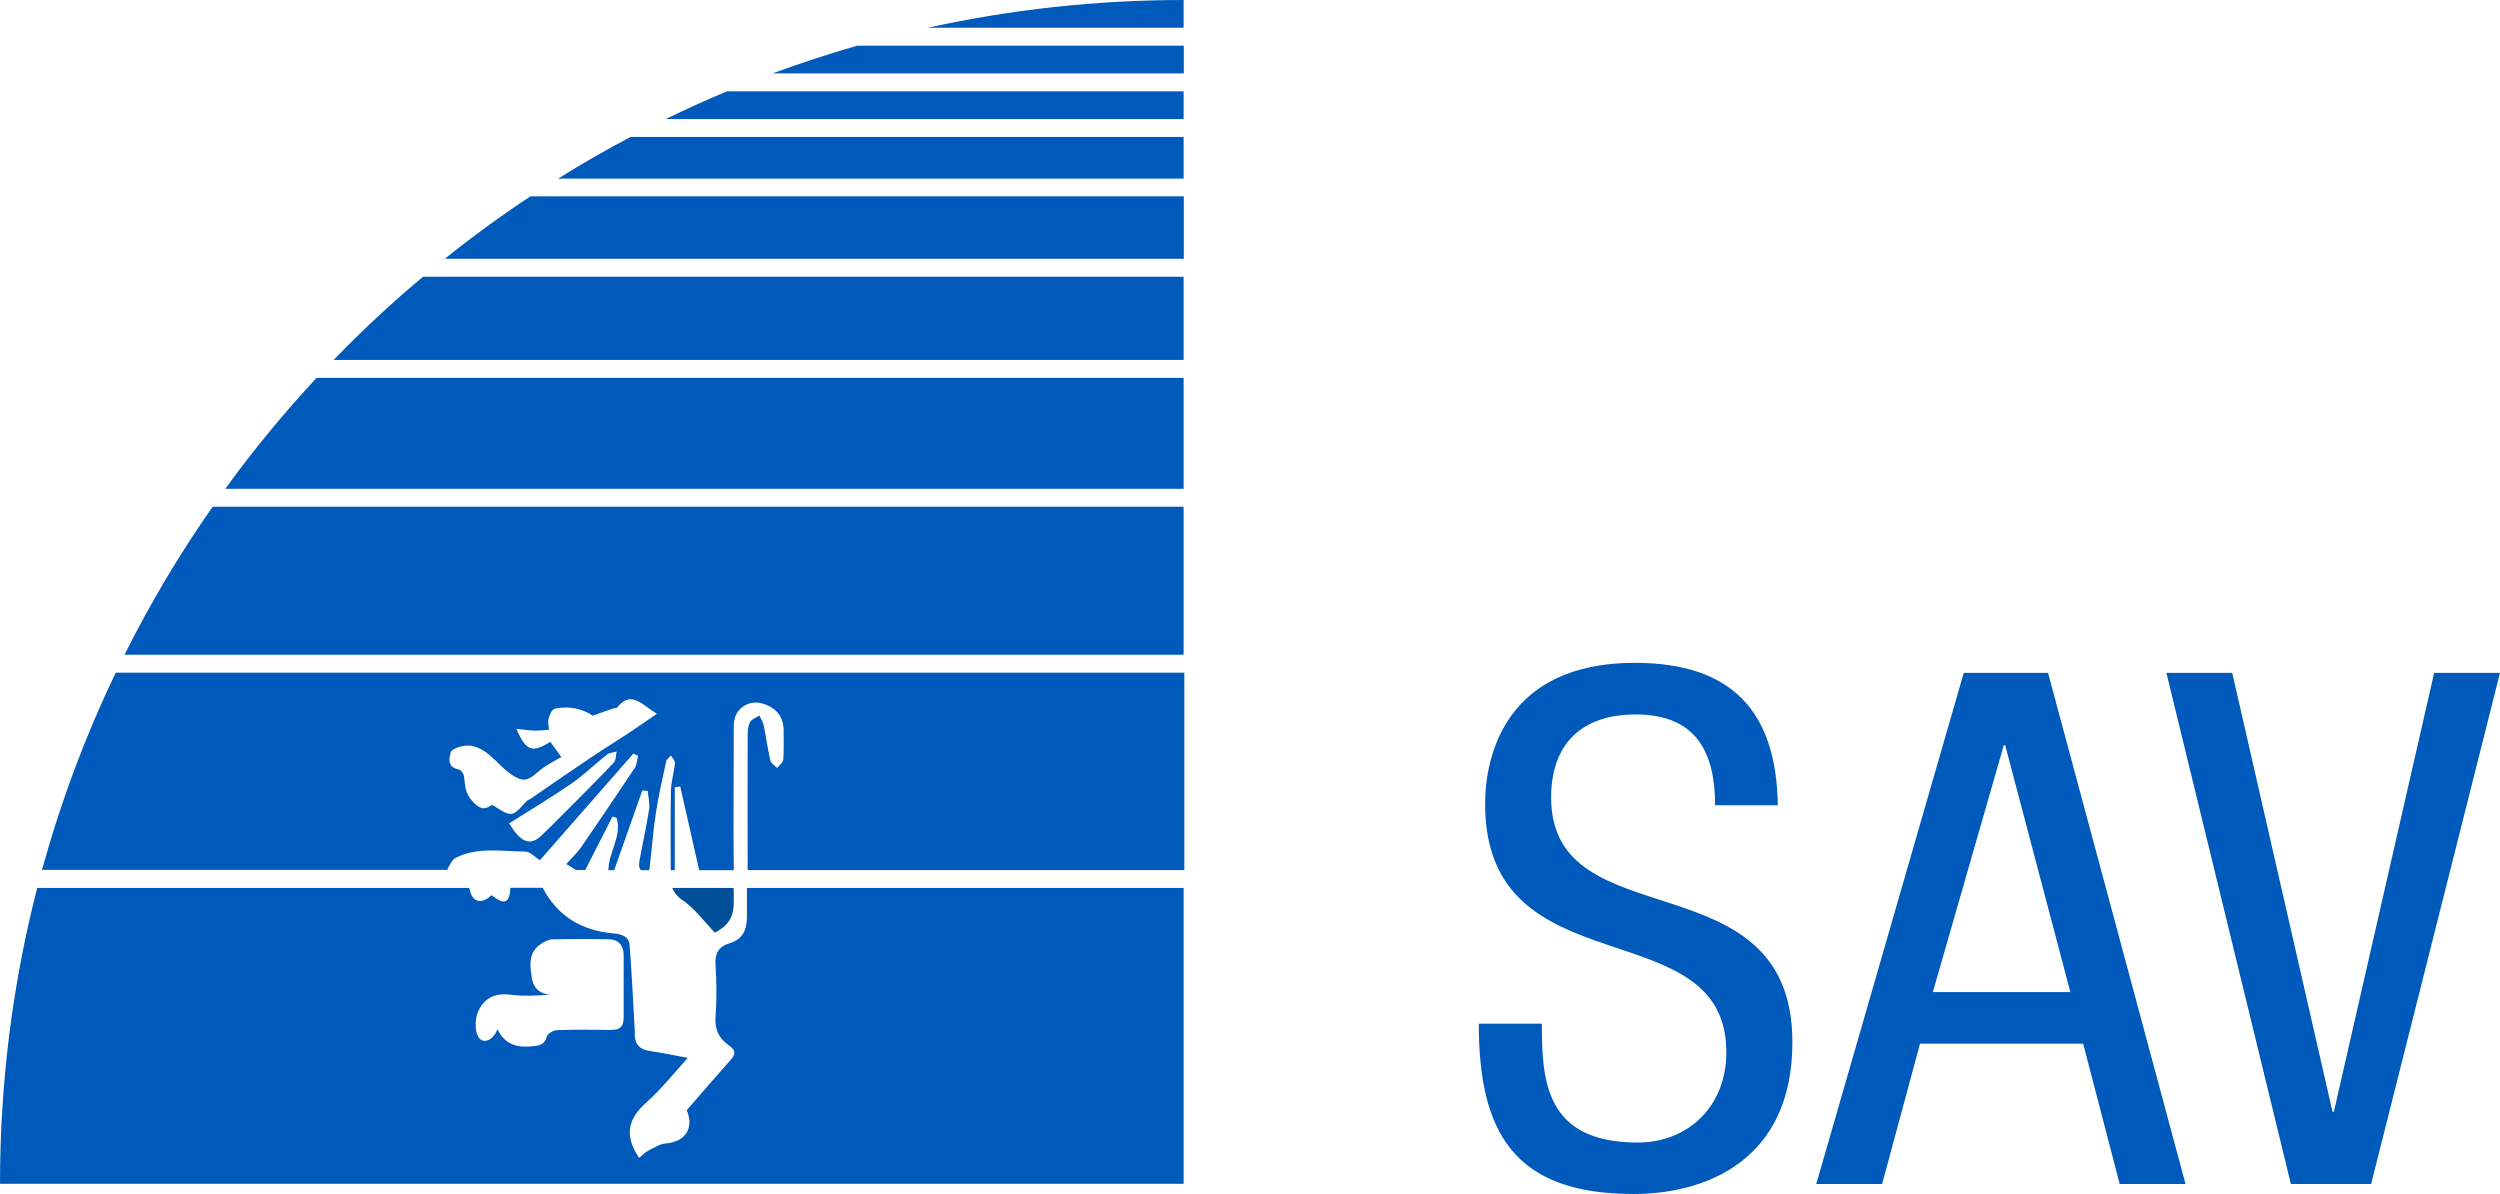
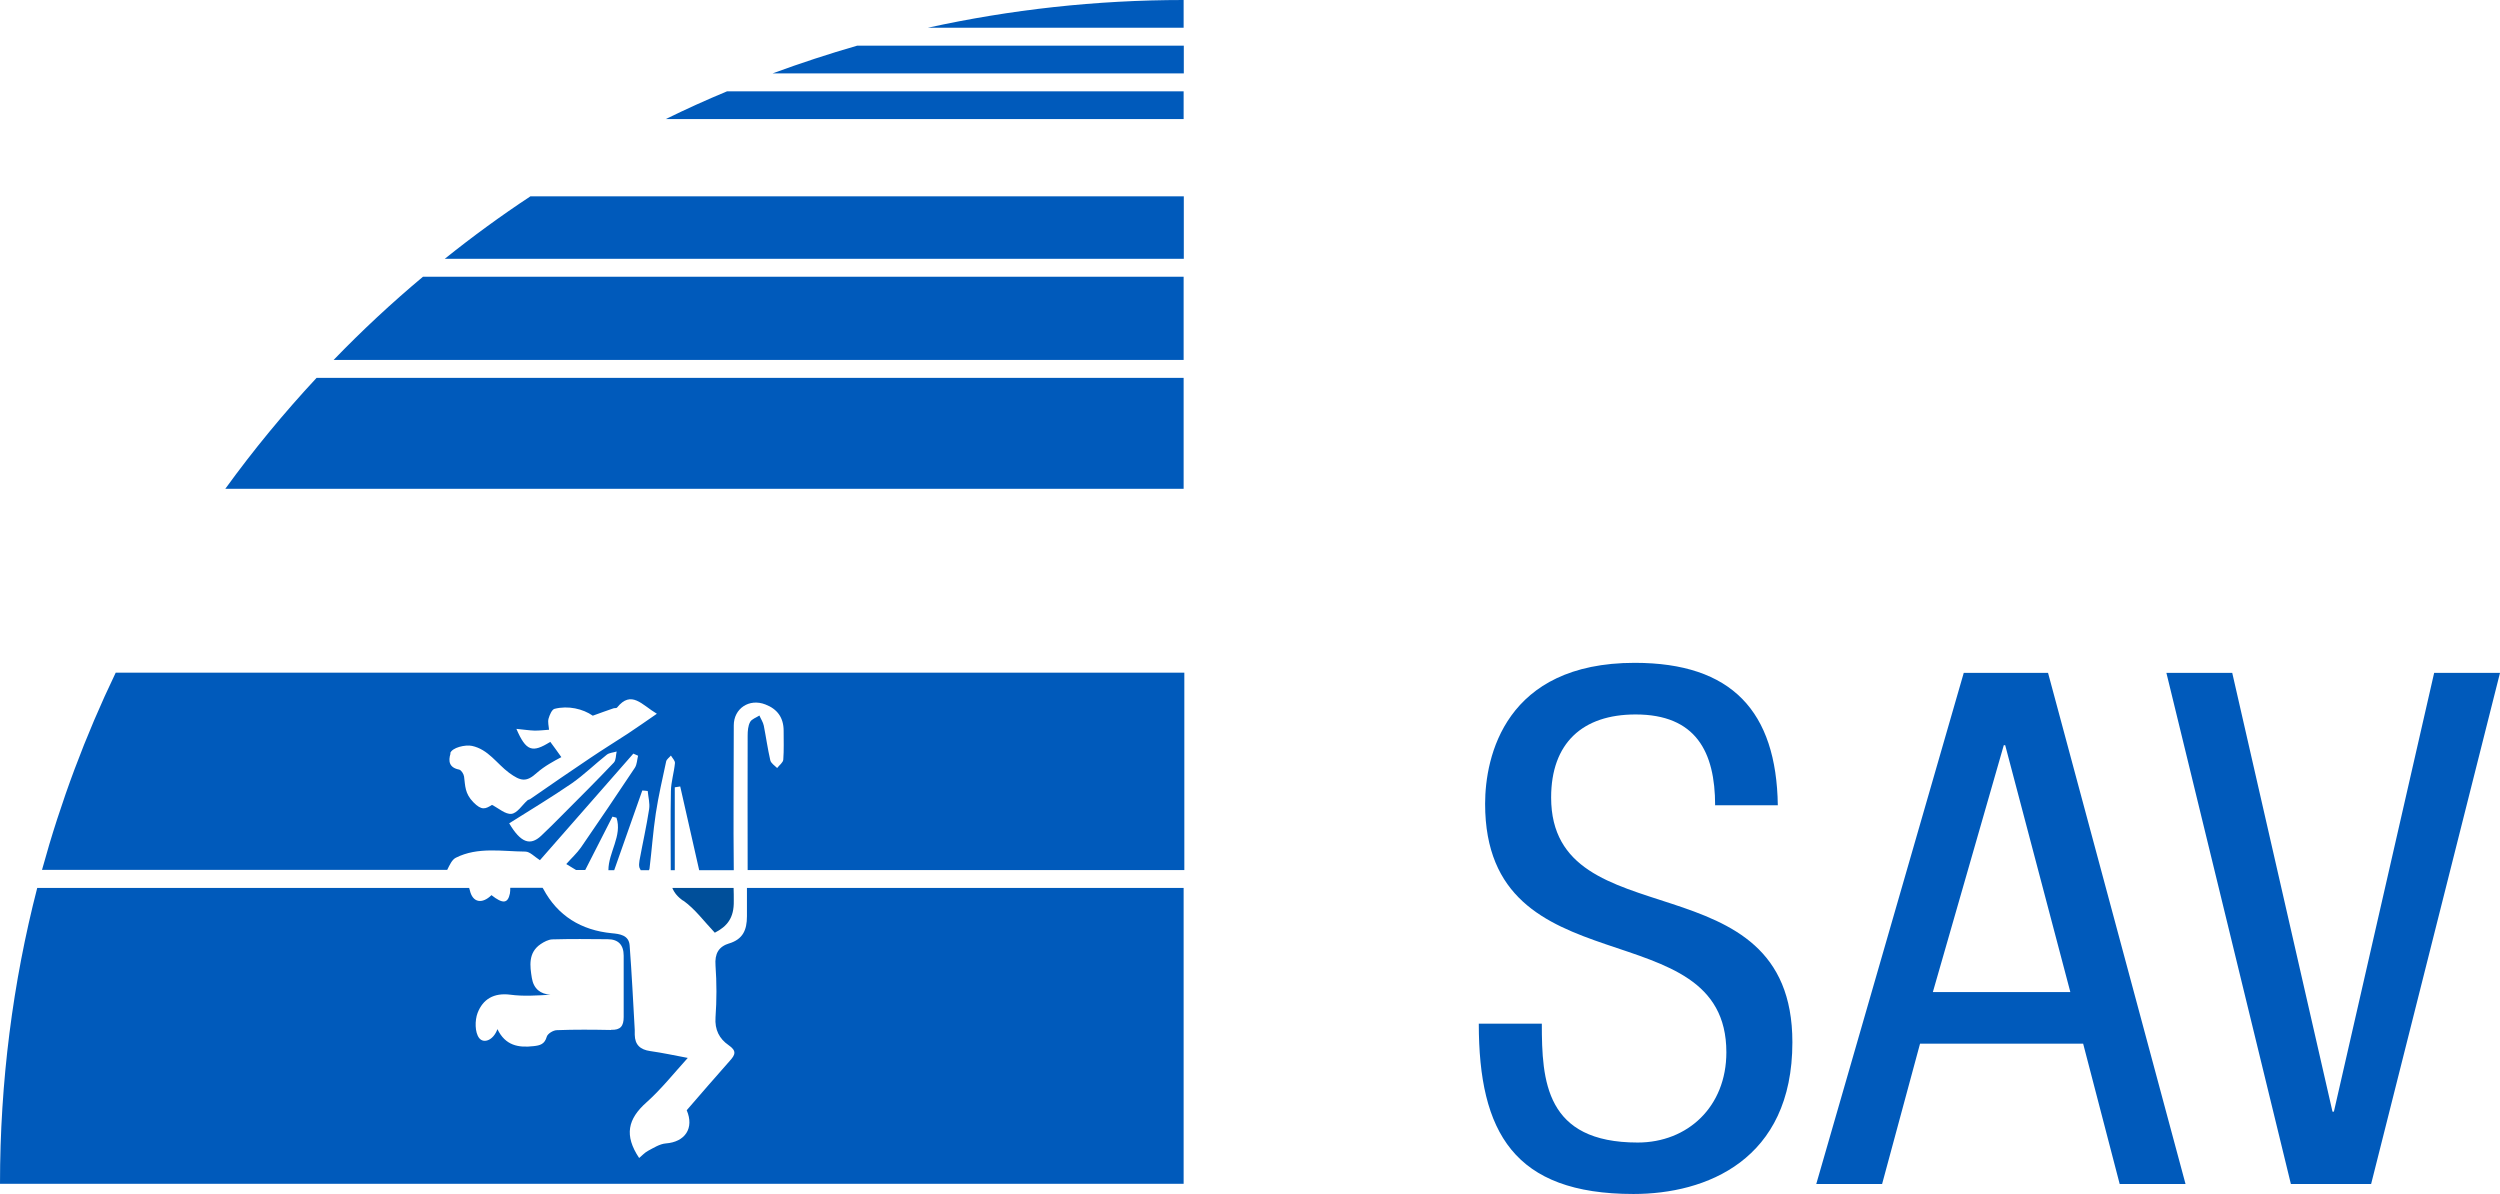
<svg xmlns="http://www.w3.org/2000/svg" id="Livello_2" viewBox="0 0 142.38 68">
  <defs>
    <style>.cls-1{fill:#005abb;}.cls-1,.cls-2,.cls-3{stroke-width:0px;}.cls-2{fill:none;}.cls-3{fill:#004f9a;}</style>
  </defs>
  <g id="Livello_2-2">
    <g id="Layer_1">
      <g id="SAV">
        <path class="cls-1" d="M52.84,1.58h14.57V0c-5,0-9.88.55-14.57,1.58" />
        <path class="cls-1" d="M97.68,45.87c0-3.06-1.1-5.18-4.53-5.18-3.02,0-4.81,1.63-4.81,4.73,0,8.19,13.74,3.3,13.74,13.94,0,6.73-4.93,8.64-9.05,8.64-6.81,0-8.81-3.51-8.81-9.7h3.59c0,3.26.2,6.77,5.46,6.77,2.85,0,5.05-2.04,5.05-5.14,0-8.23-13.74-3.46-13.74-14.15,0-2.69,1.14-8.03,8.52-8.03,5.54,0,8.07,2.77,8.15,8.11h-3.59Z" />
        <path class="cls-1" d="M111.83,38.32h4.81l7.83,29.11h-3.75l-2.08-7.99h-9.29l-2.16,7.99h-3.75l8.4-29.11ZM110.08,56.5h7.83l-3.71-14.06h-.08l-4.04,14.06Z" />
        <path class="cls-1" d="M123.38,38.32h3.75l5.71,24.99h.08l5.71-24.99h3.75l-7.34,29.11h-4.57l-7.09-29.11Z" />
        <path class="cls-3" d="M38.91,51.29c.68.48,1.19,1.19,1.8,1.83.7-.36,1.1-.84,1.08-1.81,0-.25,0-.5-.01-.74h-3.49c.11.27.3.51.62.73Z" />
        <path class="cls-1" d="M41.55,53.72c-.63.19-.85.59-.8,1.27.07.98.07,1.97,0,2.95-.05.71.22,1.22.74,1.58.48.33.39.55.07.9-.83.93-1.64,1.88-2.45,2.81.44,1.03-.1,1.81-1.19,1.89-.35.03-.69.25-1.01.42-.19.1-.34.27-.51.41-.86-1.29-.65-2.22.42-3.17.85-.76,1.57-1.67,2.35-2.53-.74-.14-1.44-.29-2.14-.39-.57-.08-.87-.36-.88-.93,0-.09,0-.18,0-.27-.09-1.6-.17-3.21-.29-4.81-.04-.6-.58-.66-1.01-.7-1.75-.17-3.09-.99-3.91-2.53-.01-.02-.03-.04-.04-.06h-1.84c0,.11,0,.23-.02.33-.12.57-.4.6-1.05.09-.53.52-1.07.43-1.23-.27-.01-.05-.03-.1-.04-.14H2.12c-1.39,5.39-2.12,11.04-2.12,16.85h67.41v-16.85h-24.87c0,.54,0,1.07,0,1.61,0,.8-.24,1.31-1.01,1.55ZM34.8,58.66c-1.03-.02-2.06-.03-3.08.01-.21,0-.53.2-.58.37-.12.43-.38.5-.75.54-.86.1-1.61-.03-2.06-.97-.23.64-.78.84-1.04.51-.25-.32-.25-1.01-.09-1.43.3-.78.92-1.16,1.86-1.04.75.1,1.51.05,2.29,0-.56-.03-.96-.33-1.06-.95-.11-.68-.22-1.44.5-1.93.19-.13.44-.26.66-.27,1.05-.03,2.1-.02,3.15-.01.62,0,.92.33.92.94,0,1.16,0,2.33,0,3.49,0,.52-.18.75-.72.73Z" />
        <path class="cls-1" d="M2.4,49.54h23.07c.14-.28.27-.58.49-.69,1.25-.63,2.63-.36,3.96-.35.26,0,.53.3.83.49,1.74-1.98,3.53-4.03,5.32-6.07.09.04.18.08.27.12-.06.23-.06.49-.18.68-1.01,1.52-2.03,3.03-3.07,4.54-.23.33-.54.61-.84.95.19.12.38.23.56.34h.52c.52-1.02,1.03-2.03,1.55-3.04.08.02.15.04.23.06.34,1.02-.46,1.98-.46,2.99h.33c.53-1.51,1.07-3.03,1.6-4.54.1,0,.21.02.31.03.03.35.13.7.08,1.03-.15.98-.37,1.95-.55,2.93-.02.13-.04.29,0,.41.02.05.04.09.07.14h.47s.02-.05.03-.08c.13-1.05.2-2.11.36-3.16.15-.99.38-1.97.59-2.96.03-.12.18-.22.27-.33.08.14.24.29.23.43-.05.53-.22,1.06-.23,1.59-.03,1.5-.01,3.01-.01,4.51h.23v-4.72c.1-.02.21-.03.31-.05.35,1.56.71,3.13,1.08,4.77h1.97c-.03-2.75,0-5.5,0-8.25,0-.96.88-1.55,1.8-1.19.68.26,1.04.75,1.04,1.5,0,.55.02,1.1-.02,1.64-.01.17-.23.32-.35.48-.14-.14-.35-.27-.39-.44-.15-.65-.24-1.31-.37-1.97-.04-.2-.17-.39-.25-.58-.18.12-.44.2-.53.37-.12.22-.14.52-.14.78,0,2.55-.01,5.1,0,7.65h24.87v-11.24H6.59c-1.72,3.58-3.13,7.34-4.2,11.24ZM34.96,43.43c-.96,1.01-1.95,2-2.94,2.99-.39.4-.79.79-1.2,1.18-.63.59-1.17.39-1.82-.71,1.22-.77,2.42-1.49,3.57-2.28.7-.49,1.32-1.1,1.99-1.63.14-.11.37-.12.56-.18-.05.21-.03.49-.16.63ZM25.64,42.9c.1-.33.87-.5,1.24-.42.93.2,1.41,1.01,2.11,1.53.67.49.99.55,1.59,0,.22-.19.46-.36.71-.51.22-.14.46-.26.68-.38-.22-.31-.42-.59-.63-.87-1.02.64-1.38.54-1.93-.74.42.04.73.09,1.04.1.27,0,.55-.03.82-.05-.02-.21-.08-.44-.03-.63.06-.21.19-.52.34-.56.78-.2,1.62,0,2.18.39.45-.16.82-.3,1.18-.42.06-.02.17,0,.2-.04.82-1.02,1.41-.16,2.27.35-.61.42-1.12.78-1.65,1.13-.72.47-1.45.92-2.16,1.4-1.14.76-2.26,1.54-3.39,2.32-.05.04-.13.04-.18.09-.3.27-.57.72-.9.76-.34.04-.72-.31-1.11-.51-.37.23-.58.34-1.06-.15-.49-.5-.46-.93-.53-1.46-.02-.15-.16-.37-.28-.4-.57-.11-.63-.48-.49-.92Z" />
-         <path class="cls-1" d="M7.09,37.29h60.32v-8.43H12.11c-1.87,2.67-3.55,5.49-5.02,8.43Z" />
        <path class="cls-1" d="M12.83,27.84h54.58v-6.32H18.03c-1.86,2-3.6,4.11-5.2,6.32Z" />
        <path class="cls-1" d="M19,20.5h48.41v-4.74H24.09c-1.78,1.49-3.48,3.07-5.09,4.74Z" />
        <path class="cls-1" d="M25.34,14.74h42.08v-3.56H30.21c-1.68,1.11-3.31,2.3-4.88,3.56Z" />
-         <path class="cls-1" d="M31.79,10.17h35.62v-2.37h-31.5c-1.4.74-2.78,1.53-4.12,2.37Z" />
        <path class="cls-1" d="M37.92,6.78h29.49v-1.58h-26c-1.18.49-2.35,1.02-3.49,1.58Z" />
        <path class="cls-1" d="M48.82,2.6c-1.63.47-3.24,1-4.82,1.58h23.42v-1.58h-18.6Z" />
        <path class="cls-2" d="M29.46,50.18c.49.04,1.06-.27,1.45.38h7.38c-.09-.22-.13-.45-.13-.73,0-.1,0-.19,0-.29h-1.24c-.05.13-.18.25-.26.37-.07-.13-.15-.25-.21-.37h-1.5c-.04.12-.08.24-.13.36-.06-.01-.12-.03-.18-.04-.02-.11-.02-.21-.02-.32h-1.32c-.04.08-.08.16-.12.24-.15-.09-.27-.16-.4-.24h-7.33c-.04.09-.09.17-.14.25.23.12.45.33.69.35.36.03.59.06.71.42h2.35c.01-.21.06-.4.39-.38Z" />
        <path class="cls-2" d="M41.78,50.56h.77c0-.34,0-.68,0-1.02h-.78c0,.34,0,.68.01,1.02Z" />
        <path class="cls-2" d="M39.86,49.81c-.02-.09-.04-.18-.06-.27h-1.4v.27h1.46Z" />
      </g>
    </g>
  </g>
</svg>